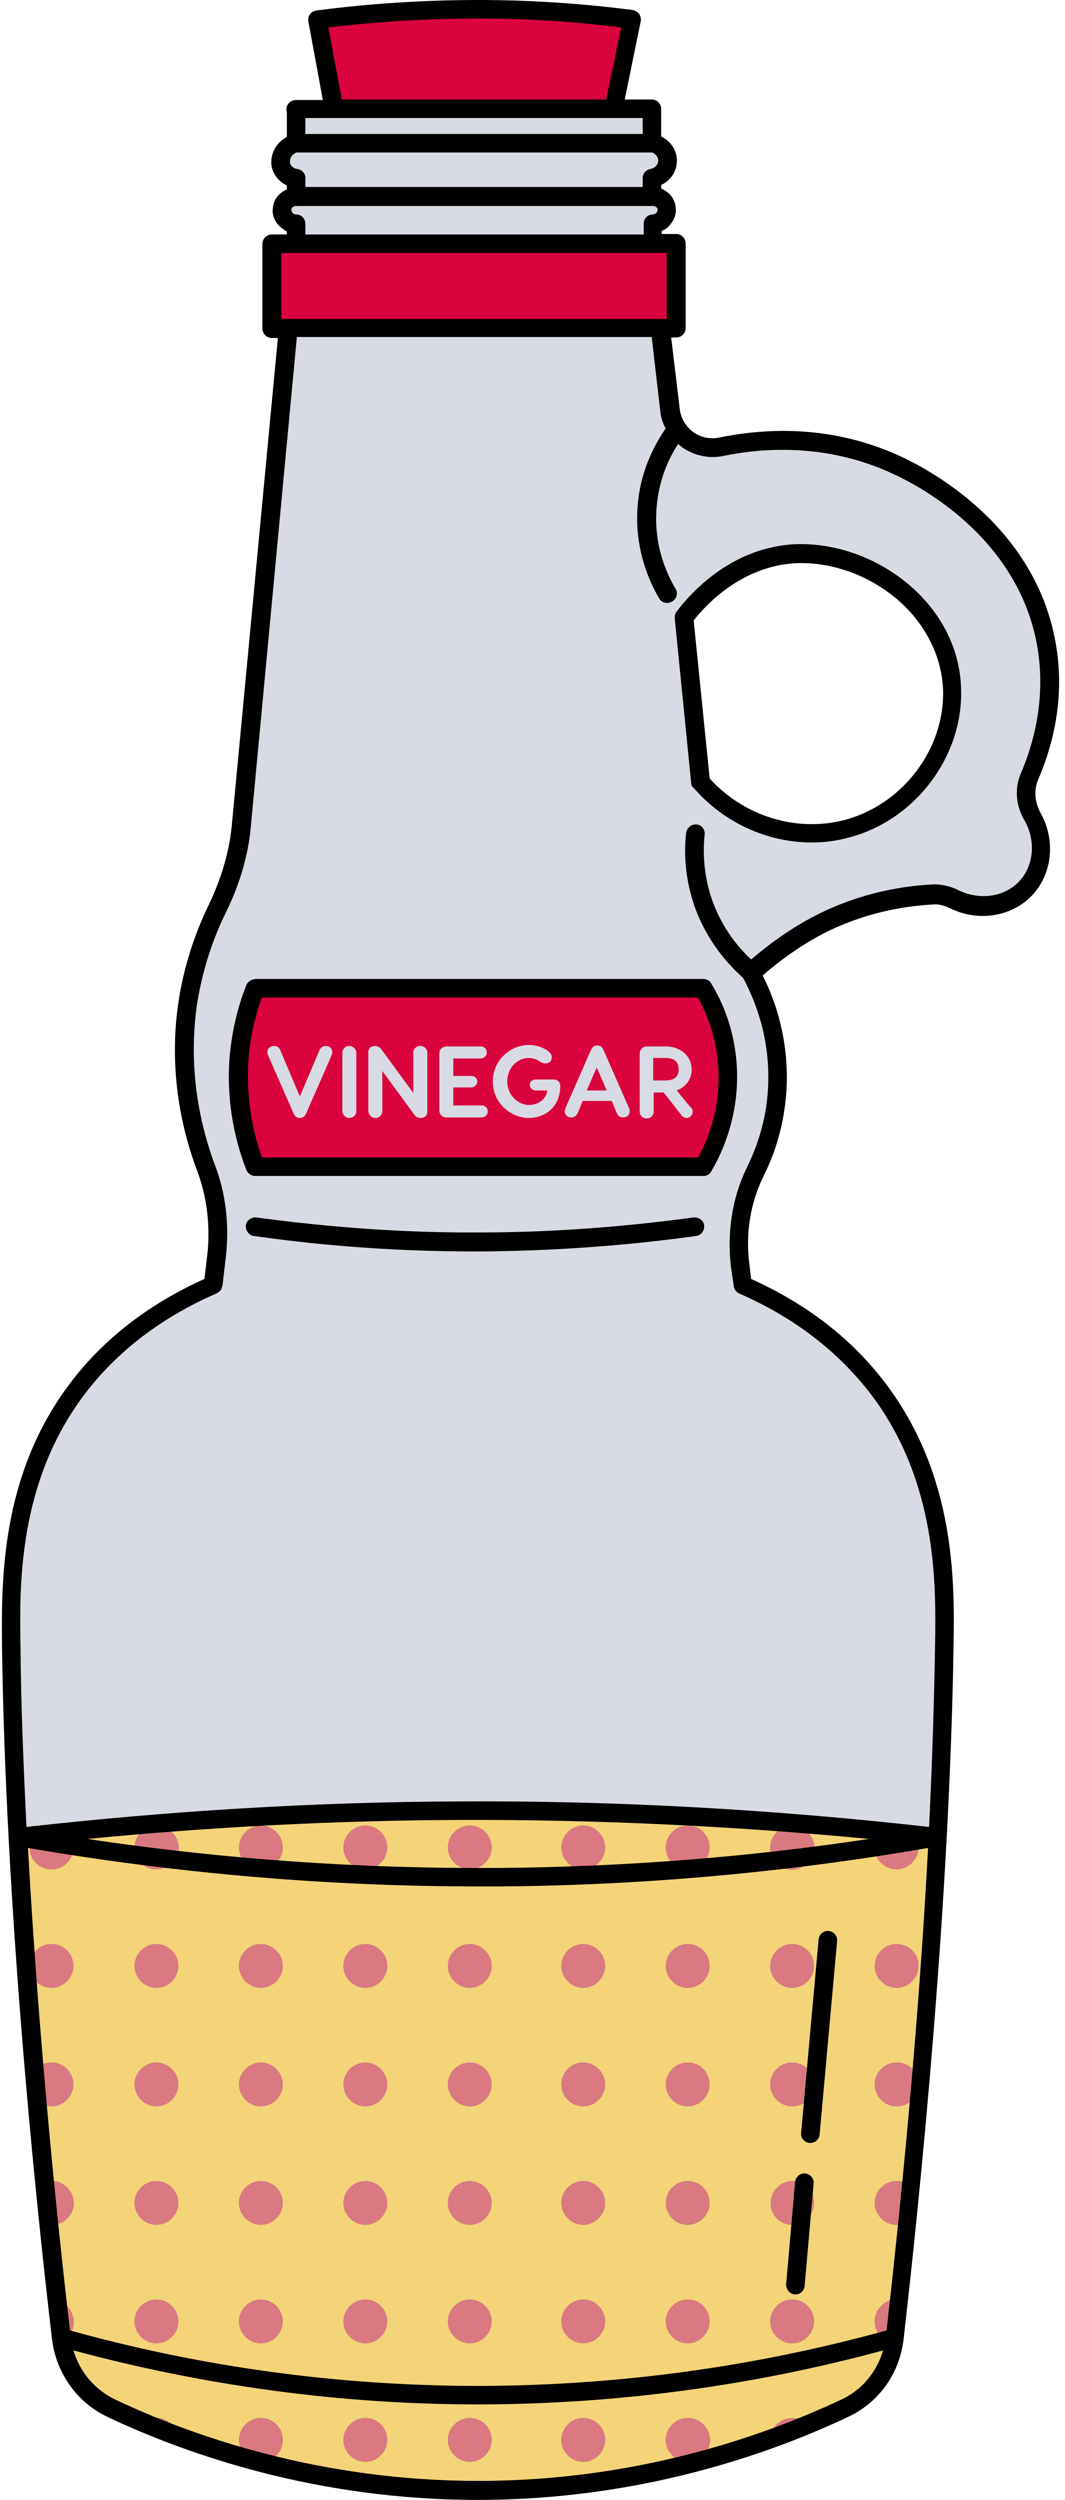
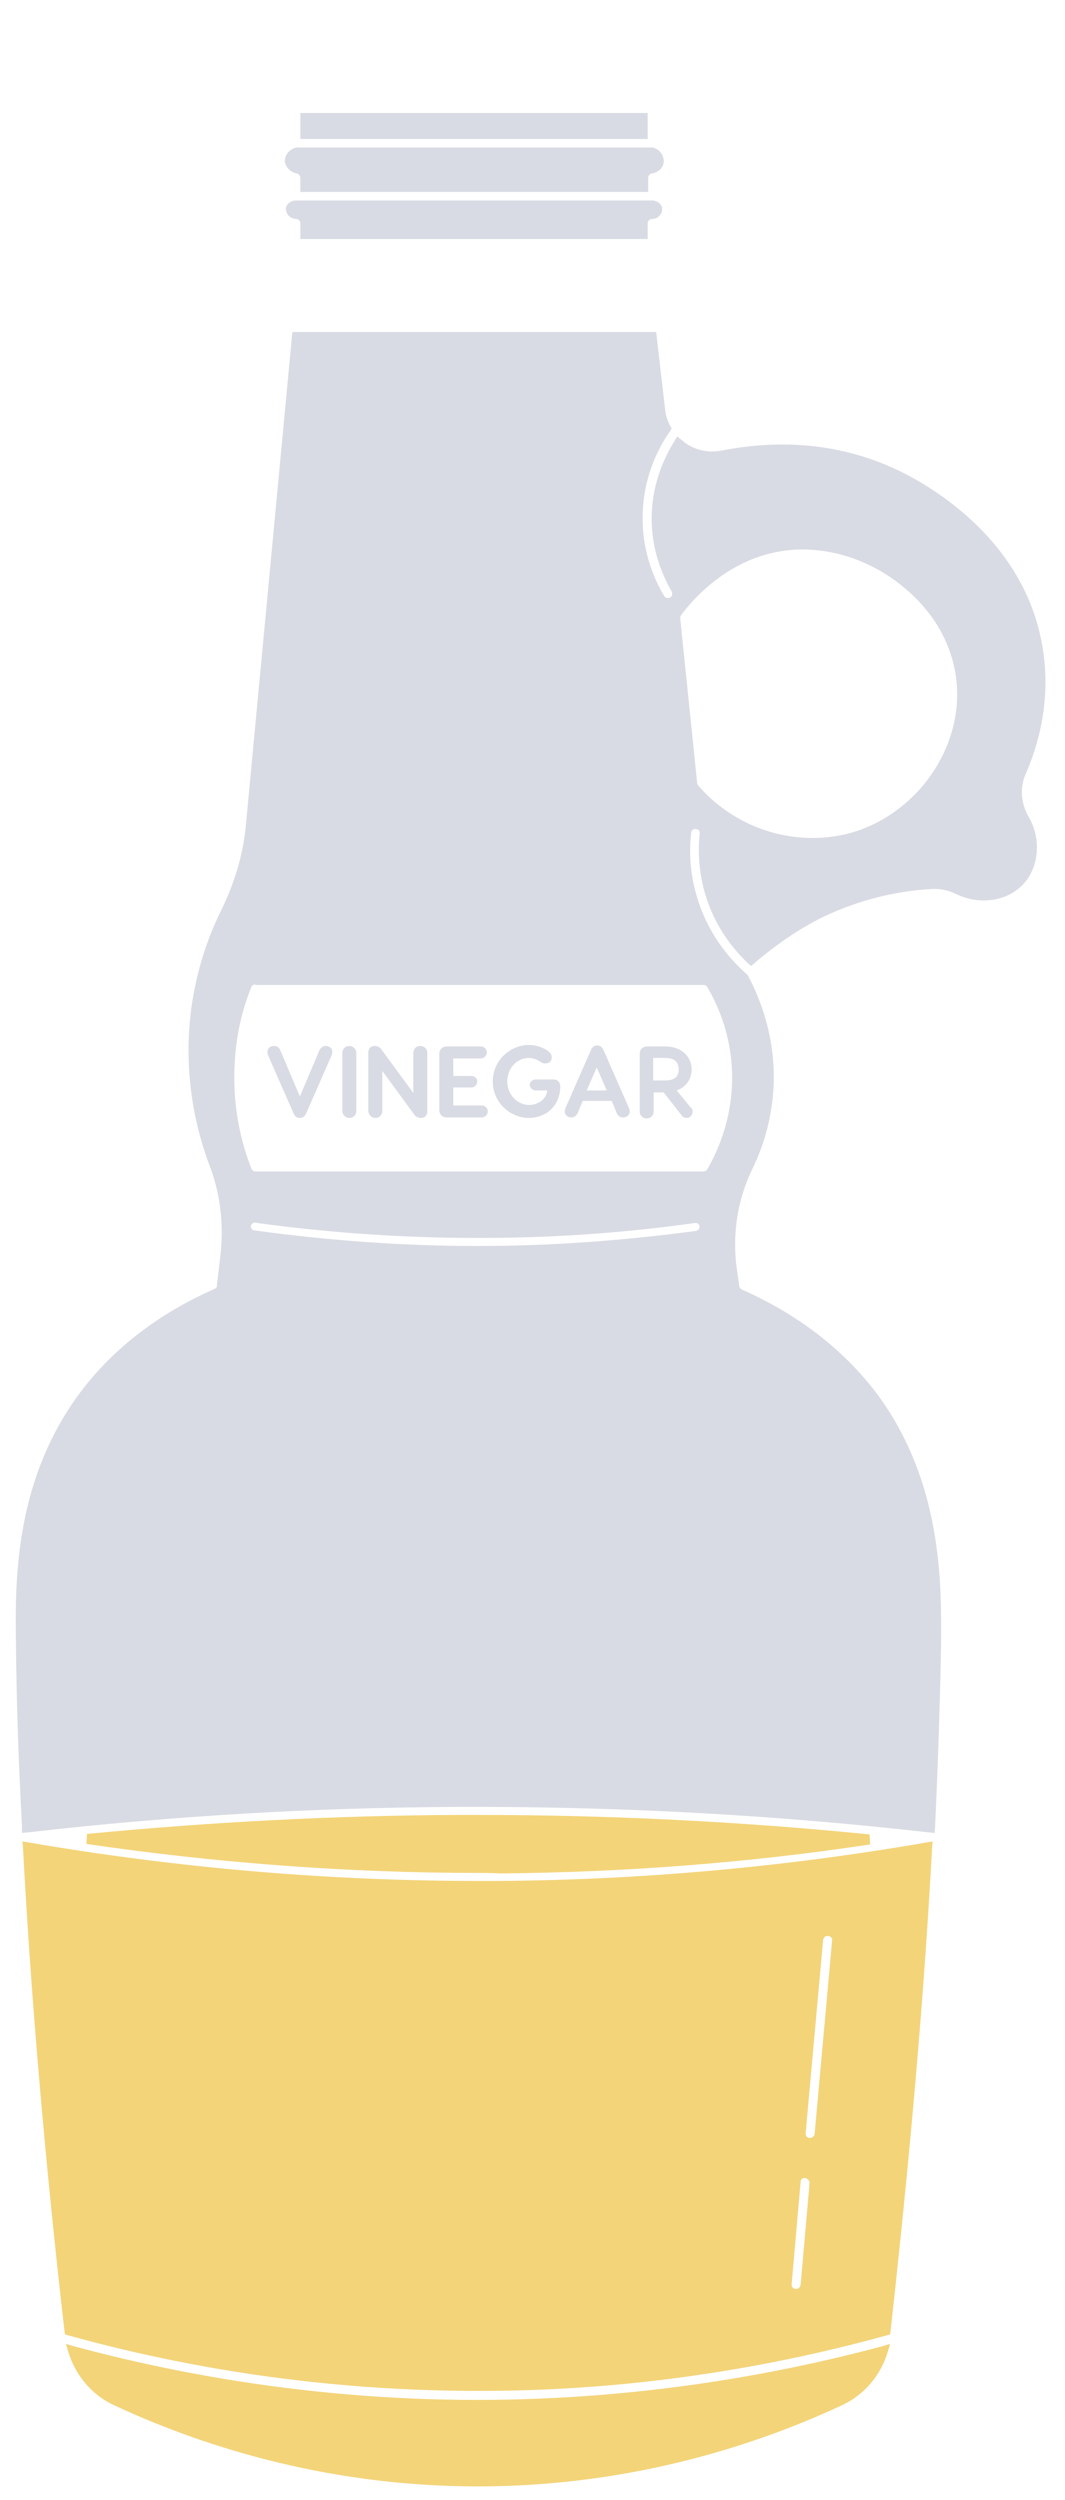
<svg xmlns="http://www.w3.org/2000/svg" height="500.0" preserveAspectRatio="xMidYMid meet" version="1.0" viewBox="-0.4 0.0 213.1 500.0" width="213.1" zoomAndPan="magnify">
  <g id="change1_1">
-     <path d="M51.3,232.6l-0.2-0.7c-1.6-4.4-3.3-11.3-2.7-19.7c0.3-4.5,1.2-8.8,2.7-13l0.2-0.7h88.6l0.3,0.5 c1.6,3,3.7,7.8,4.1,14c0.6,8.8-2.3,15.7-4.2,19l-0.3,0.5H51.3z M54.9,64.7V49.6H134v15.2H54.9z M67.2,20.9l-3-16.3l1.1-0.1 C75,3.3,84.8,2.7,94.5,2.7l0.9,0c9.5,0,19.1,0.6,28.6,1.8l1.1,0.1l-3.4,16.3H67.2z" fill="#DA033D" />
-   </g>
+     </g>
  <g id="change2_1">
    <path d="M95.2,497.3c-31.6,0-57.1-8.9-72.9-16.3c-4.3-2-7.6-5.9-9-10.5l-0.5-1.7l1.7,0.5 c26.4,7.1,53.6,10.7,80.7,10.7H96c26.9-0.1,53.8-3.7,80-10.7l1.7-0.5l-0.5,1.7c-1.4,4.6-4.7,8.5-9,10.5 C152.4,488.4,126.9,497.3,95.2,497.3L95.2,497.3z M95.3,478.2c-27.7,0-55.3-3.7-82-11.1l-0.7-0.2l-0.1-0.7 c-2.7-23.4-6.3-59.1-8.3-96.6l-0.1-1.3l1.2,0.2c29.7,5.1,60,7.7,89.9,7.7c1.4,0,2.8,0,4.2,0c28.6-0.2,57.4-2.8,85.6-7.7l1.2-0.2 l-0.1,1.3c-2,37.3-5.7,73.1-8.3,96.6l-0.1,0.7l-0.7,0.2c-26.5,7.3-53.9,11.1-81.3,11.1H95.3z M160.6,435.6c-0.4,0-0.8,0.3-0.8,0.8 l-1.8,20.5c0,0.5,0.3,0.9,0.8,0.9l0.1,0c0.4,0,0.8-0.3,0.9-0.8l1.8-20.5C161.5,436.1,161.2,435.7,160.6,435.6L160.6,435.6z M165.2,387.2c-0.5,0-0.8,0.3-0.9,0.8l-3.5,38.7c0,0.5,0.3,0.9,0.8,0.9l0.1,0c0.4,0,0.8-0.3,0.9-0.8l3.5-38.7c0-0.2,0-0.5-0.2-0.6 C165.7,387.3,165.5,387.2,165.2,387.2L165.2,387.2z M95.3,374.6c-26.1,0-52.5-2-78.4-5.8l0.1-2c24.8-2.4,49.9-3.7,74.5-3.8 c1.2,0,2.5,0,3.8,0c26,0,52.4,1.3,78.3,3.9l0.1,2c-24.4,3.7-49.4,5.6-74.1,5.8C98.1,374.6,96.7,374.6,95.3,374.6 C95.4,374.6,95.3,374.6,95.3,374.6z" fill="#F3D479" />
  </g>
  <g id="change3_1">
-     <path d="M5.5,369.5c0-0.3,0-0.6,0.1-0.9c2.9,0.5,5.8,1,8.7,1.4c-0.3,2.2-2.1,3.9-4.4,3.9 C7.5,373.9,5.5,372,5.5,369.5z M30.9,373.9c1.2,0,2.2-0.5,3-1.2c-2.3-0.3-4.5-0.5-6.8-0.8C27.9,373.1,29.3,373.9,30.9,373.9z M32.4,365.4c-1.2,0.1-2.5,0.2-3.7,0.3c-1.3,0.8-2.2,2.2-2.2,3.8c0,0.2,0,0.4,0.1,0.6c2.8,0.4,5.6,0.7,8.5,1c0.2-0.5,0.3-1,0.3-1.6 C35.3,367.6,34.1,366,32.4,365.4z M51.8,365.1c-2.4,0-4.4,2-4.4,4.4c0,1.1,0.4,2.2,1.2,3c2,0.2,4,0.3,5.9,0.5c1-0.8,1.7-2.1,1.7-3.5 C56.2,367.1,54.2,365.1,51.8,365.1z M72.7,365.1c-2.4,0-4.4,2-4.4,4.4c0,2.4,2,4.4,4.4,4.4c2.4,0,4.4-2,4.4-4.4 C77.1,367.1,75.1,365.1,72.7,365.1z M93.6,365.1c-2.4,0-4.4,2-4.4,4.4c0,2.4,2,4.4,4.4,4.4c2.4,0,4.4-2,4.4-4.4 C98,367.1,96,365.1,93.6,365.1z M9.9,388.8c-2.1,0-3.8,1.5-4.3,3.4c0.1,0.9,0.1,1.8,0.2,2.6c0.6,1.6,2.2,2.8,4.1,2.8 c2.4,0,4.4-2,4.4-4.4C14.3,390.8,12.4,388.8,9.9,388.8z M30.9,388.8c-2.4,0-4.4,2-4.4,4.4c0,2.4,2,4.4,4.4,4.4c2.4,0,4.4-2,4.4-4.4 C35.3,390.8,33.3,388.8,30.9,388.8z M51.8,388.8c-2.4,0-4.4,2-4.4,4.4c0,2.4,2,4.4,4.4,4.4c2.4,0,4.4-2,4.4-4.4 C56.2,390.8,54.2,388.8,51.8,388.8z M72.7,388.8c-2.4,0-4.4,2-4.4,4.4c0,2.4,2,4.4,4.4,4.4c2.4,0,4.4-2,4.4-4.4 C77.1,390.8,75.1,388.8,72.7,388.8z M93.6,388.8c-2.4,0-4.4,2-4.4,4.4c0,2.4,2,4.4,4.4,4.4c2.4,0,4.4-2,4.4-4.4 C98,390.8,96,388.8,93.6,388.8z M9.9,412.5c-1,0-1.9,0.3-2.6,0.9c0.2,2.5,0.4,5,0.6,7.4c0.6,0.3,1.3,0.5,2,0.5c2.4,0,4.4-2,4.4-4.4 C14.3,414.5,12.4,412.5,9.9,412.5z M30.9,412.5c-2.4,0-4.4,2-4.4,4.4c0,2.4,2,4.4,4.4,4.4c2.4,0,4.4-2,4.4-4.4 C35.3,414.5,33.3,412.5,30.9,412.5z M51.8,412.5c-2.4,0-4.4,2-4.4,4.4c0,2.4,2,4.4,4.4,4.4c2.4,0,4.4-2,4.4-4.4 C56.2,414.5,54.2,412.5,51.8,412.5z M72.7,412.5c-2.4,0-4.4,2-4.4,4.4c0,2.4,2,4.4,4.4,4.4c2.4,0,4.4-2,4.4-4.4 C77.1,414.5,75.1,412.5,72.7,412.5z M93.6,412.5c-2.4,0-4.4,2-4.4,4.4c0,2.4,2,4.4,4.4,4.4c2.4,0,4.4-2,4.4-4.4 C98,414.5,96,412.5,93.6,412.5z M9.9,436.2c-0.2,0-0.4,0-0.5,0.1c0.3,3,0.6,5.9,0.9,8.7c2.3-0.2,4.1-2.1,4.1-4.4 C14.3,438.2,12.4,436.2,9.9,436.2z M30.9,436.2c-2.4,0-4.4,2-4.4,4.4c0,2.4,2,4.4,4.4,4.4c2.4,0,4.4-2,4.4-4.4 C35.3,438.2,33.3,436.2,30.9,436.2z M51.8,436.2c-2.4,0-4.4,2-4.4,4.4c0,2.4,2,4.4,4.4,4.4c2.4,0,4.4-2,4.4-4.4 C56.2,438.2,54.2,436.2,51.8,436.2z M72.7,436.2c-2.4,0-4.4,2-4.4,4.4c0,2.4,2,4.4,4.4,4.4c2.4,0,4.4-2,4.4-4.4 C77.1,438.2,75.1,436.2,72.7,436.2z M93.6,436.2c-2.4,0-4.4,2-4.4,4.4c0,2.4,2,4.4,4.4,4.4c2.4,0,4.4-2,4.4-4.4 C98,438.2,96,436.2,93.6,436.2z M11.9,460.4c0.2,2,0.4,4,0.7,5.9l0.1,0.7l0.7,0.2c0,0,0,0,0,0c0.6-0.8,1-1.7,1-2.8 C14.3,462.6,13.3,461.1,11.9,460.4z M30.9,459.9c-2.4,0-4.4,2-4.4,4.4c0,2.4,2,4.4,4.4,4.4c2.4,0,4.4-2,4.4-4.4 C35.3,461.9,33.3,459.9,30.9,459.9z M51.8,459.9c-2.4,0-4.4,2-4.4,4.4c0,2.4,2,4.4,4.4,4.4c2.4,0,4.4-2,4.4-4.4 C56.2,461.9,54.2,459.9,51.8,459.9z M72.7,459.9c-2.4,0-4.4,2-4.4,4.4c0,2.4,2,4.4,4.4,4.4c2.4,0,4.4-2,4.4-4.4 C77.1,461.9,75.1,459.9,72.7,459.9z M93.6,459.9c-2.4,0-4.4,2-4.4,4.4c0,2.4,2,4.4,4.4,4.4c2.4,0,4.4-2,4.4-4.4 C98,461.9,96,459.9,93.6,459.9z M30.9,483.6c-0.6,0-1.2,0.1-1.8,0.4c1.8,0.8,3.8,1.5,5.8,2.3C34.2,484.7,32.7,483.6,30.9,483.6z M51.8,483.6c-2.4,0-4.4,2-4.4,4.4c0,1,0.4,1.9,0.9,2.7c1.7,0.5,3.4,0.9,5.2,1.4c1.6-0.7,2.7-2.2,2.7-4.1 C56.2,485.5,54.2,483.6,51.8,483.6z M72.7,483.6c-2.4,0-4.4,2-4.4,4.4c0,2.4,2,4.4,4.4,4.4c2.4,0,4.4-2,4.4-4.4 C77.1,485.5,75.1,483.6,72.7,483.6z M93.6,483.6c-2.4,0-4.4,2-4.4,4.4c0,2.4,2,4.4,4.4,4.4c2.4,0,4.4-2,4.4-4.4 C98,485.5,96,483.6,93.6,483.6z M116.3,365.1c-2.4,0-4.4,2-4.4,4.4c0,2.4,2,4.4,4.4,4.4c2.4,0,4.4-2,4.4-4.4 C120.7,367.1,118.7,365.1,116.3,365.1z M137.2,365.1c-2.4,0-4.4,2-4.4,4.4c0,1.5,0.7,2.8,1.8,3.6c1.9-0.1,3.8-0.3,5.7-0.5 c0.8-0.8,1.3-1.9,1.3-3.1C141.6,367.1,139.7,365.1,137.2,365.1z M161.7,372.1c-2.1,0.3-4.3,0.5-6.4,0.8c0.8,0.7,1.8,1.1,2.8,1.1 C159.6,373.9,160.9,373.2,161.7,372.1z M160,365.6c-1-0.1-2.1-0.2-3.1-0.3c-1.8,0.5-3.2,2.2-3.2,4.2c0,0.6,0.1,1.2,0.4,1.8 c2.8-0.3,5.6-0.7,8.4-1c0-0.2,0.1-0.5,0.1-0.8C162.5,367.8,161.5,366.3,160,365.6z M179,373.9c2.4,0,4.4-2,4.4-4.4 c0-0.2,0-0.4-0.1-0.6c-2.9,0.5-5.8,1-8.7,1.4C175.1,372.4,176.9,373.9,179,373.9z M116.3,388.8c-2.4,0-4.4,2-4.4,4.4 c0,2.4,2,4.4,4.4,4.4c2.4,0,4.4-2,4.4-4.4C120.7,390.8,118.7,388.8,116.3,388.8z M137.2,388.8c-2.4,0-4.4,2-4.4,4.4 c0,2.4,2,4.4,4.4,4.4c2.4,0,4.4-2,4.4-4.4C141.6,390.8,139.7,388.8,137.2,388.8z M158.1,388.8c-2.4,0-4.4,2-4.4,4.4 c0,2.4,2,4.4,4.4,4.4c2.4,0,4.4-2,4.4-4.4C162.5,390.8,160.6,388.8,158.1,388.8z M179,388.8c-2.4,0-4.4,2-4.4,4.4 c0,2.4,2,4.4,4.4,4.4c2.4,0,4.4-2,4.4-4.4C183.5,390.8,181.5,388.8,179,388.8z M116.3,412.5c-2.4,0-4.4,2-4.4,4.4 c0,2.4,2,4.4,4.4,4.4c2.4,0,4.4-2,4.4-4.4C120.7,414.5,118.7,412.5,116.3,412.5z M137.2,412.5c-2.4,0-4.4,2-4.4,4.4 c0,2.4,2,4.4,4.4,4.4c2.4,0,4.4-2,4.4-4.4C141.6,414.5,139.7,412.5,137.2,412.5z M158.1,421.3c1.4,0,2.6-0.6,3.4-1.6l0.4-5 c-0.8-1.3-2.2-2.2-3.8-2.2c-2.4,0-4.4,2-4.4,4.4C153.7,419.3,155.7,421.3,158.1,421.3z M179,412.5c-2.4,0-4.4,2-4.4,4.4 c0,2.4,2,4.4,4.4,4.4c1.6,0,2.9-0.8,3.7-2c0.1-1.4,0.2-2.7,0.4-4.1C182.4,413.6,180.9,412.5,179,412.5z M116.3,436.2 c-2.4,0-4.4,2-4.4,4.4c0,2.4,2,4.4,4.4,4.4c2.4,0,4.4-2,4.4-4.4C120.7,438.2,118.7,436.2,116.3,436.2z M137.2,436.2 c-2.4,0-4.4,2-4.4,4.4c0,2.4,2,4.4,4.4,4.4c2.4,0,4.4-2,4.4-4.4C141.6,438.2,139.7,436.2,137.2,436.2z M160.8,444.1 c1-0.8,1.7-2.1,1.7-3.5c0-1.1-0.4-2.2-1.1-2.9L160.8,444.1z M158.1,445c0.3,0,0.6,0,0.9-0.1l0.8-8.4c-0.5-0.2-1.1-0.3-1.6-0.3 c-2.4,0-4.4,2-4.4,4.4C153.7,443,155.7,445,158.1,445z M174.6,440.6c0,2.4,2,4.4,4.4,4.4c0.4,0,0.9-0.1,1.3-0.2 c0.3-2.6,0.5-5.3,0.8-8.1c-0.6-0.3-1.3-0.5-2.1-0.5C176.6,436.2,174.6,438.2,174.6,440.6z M116.3,459.9c-2.4,0-4.4,2-4.4,4.4 c0,2.4,2,4.4,4.4,4.4c2.4,0,4.4-2,4.4-4.4C120.7,461.9,118.7,459.9,116.3,459.9z M137.2,459.9c-2.4,0-4.4,2-4.4,4.4 c0,2.4,2,4.4,4.4,4.4c2.4,0,4.4-2,4.4-4.4C141.6,461.9,139.7,459.9,137.2,459.9z M158.1,459.9c-2.4,0-4.4,2-4.4,4.4 c0,2.4,2,4.4,4.4,4.4c2.4,0,4.4-2,4.4-4.4C162.5,461.9,160.6,459.9,158.1,459.9z M174.6,464.3c0,1.2,0.5,2.3,1.3,3.1 c0.4-0.1,0.9-0.2,1.3-0.4l0.7-0.2l0.1-0.7c0.2-2,0.5-4.1,0.7-6.3C176.4,460.1,174.6,462,174.6,464.3z M116.3,483.6 c-2.4,0-4.4,2-4.4,4.4c0,2.4,2,4.4,4.4,4.4c2.4,0,4.4-2,4.4-4.4C120.7,485.5,118.7,483.6,116.3,483.6z M137.2,483.6 c-2.4,0-4.4,2-4.4,4.4c0,2.1,1.5,3.8,3.4,4.3c1.4-0.3,2.7-0.7,4-1c0.9-0.8,1.5-2,1.5-3.3C141.6,485.5,139.7,483.6,137.2,483.6z M153.9,486.9c2.4-0.9,4.6-1.7,6.7-2.6c-0.7-0.5-1.5-0.7-2.4-0.7C156.1,483.6,154.3,485,153.9,486.9z" fill="#DA7981" />
-   </g>
+     </g>
  <g id="change4_1">
    <path d="M4,365.4c-0.7-13.2-1.1-25.1-1.2-36.2c-0.2-12.4-0.5-33,13-50.9c6.6-8.7,15.6-15.6,26.7-20.5 c0.1,0,0.1-0.1,0.2-0.1c0,0,0.1,0,0.1-0.1l0.1-0.1c0.1-0.1,0.1-0.1,0.1-0.2l0-0.2l0-0.1l0.7-5.9c0.7-6.1,0-12.3-2.1-17.8 c-2.8-7.3-5.6-18.9-3.6-32.5c1-6.5,2.9-12.8,5.9-18.8c2.7-5.6,4.4-11.3,4.9-17l9.3-98.6h72.8l1.8,15.6c0.1,1.1,0.5,2.2,1,3.2 l0.3,0.5l-0.3,0.5c-2.4,3.4-5.3,9.1-5.5,16.6c-0.2,7.3,2.2,12.9,4.3,16.4c0.2,0.3,0.4,0.4,0.7,0.4c0.1,0,0.3,0,0.5-0.1 c0.4-0.2,0.5-0.8,0.3-1.2c-1.9-3.3-4.2-8.6-4-15.4c0.2-6.5,2.6-11.5,4.5-14.6l0.6-1l1,0.8c0.2,0.1,0.3,0.3,0.5,0.4 c1.6,1.2,3.6,1.8,5.6,1.8c0.6,0,1.3-0.1,1.9-0.2c4-0.8,8.1-1.2,12.1-1.2c8.5,0,16.5,1.9,23.8,5.5c7.4,3.7,25.1,14.6,28.3,35.6 c1.6,10.3-1,19.2-3.5,24.9c-1.2,2.7-0.9,5.9,0.7,8.6c2.5,4.4,2,10-1.2,13.4c-2,2.1-4.8,3.2-7.9,3.2c0,0,0,0,0,0 c-1.8,0-3.6-0.4-5.3-1.2c-1.4-0.7-2.9-1.1-4.4-1.1c-0.2,0-0.3,0-0.5,0c-7.6,0.4-14.9,2.3-21.7,5.5c-2.5,1.2-7.7,4-13.9,9.3l-0.7,0.6 l-0.7-0.6c-2.4-2.3-5.7-6.1-7.8-11.7c-1.7-4.5-2.3-9.4-1.8-14.2c0.1-0.5-0.3-0.9-0.8-0.9c0,0-0.1,0-0.1,0c-0.4,0-0.8,0.3-0.8,0.8 c-0.6,5,0.1,10.2,1.9,15c2.4,6.4,6.4,10.8,9.3,13.3l0.1,0.1l0.1,0.2c2.5,4.7,5.5,12.4,5.1,22c-0.3,5.8-1.7,11.4-4.3,16.7 c-2.9,6-4,12.8-3.1,19.7l0.5,3.4l0,0.1c0,0.3,0.2,0.6,0.5,0.8c11.1,4.9,20.1,11.8,26.8,20.5c13.5,17.9,13.2,38.6,13.1,50.9 c-0.2,11-0.6,23.2-1.2,36.2l-0.1,1.1l-1.1-0.1c-29.9-3.4-60.3-5.1-90.2-5.1c-1.3,0-2.5,0-3.8,0c-28.7,0.1-57.7,1.8-86.4,5.1 l-1.1,0.1L4,365.4z M50.7,244.5c-0.4,0-0.8,0.3-0.9,0.7c0,0.2,0,0.4,0.2,0.6c0.1,0.2,0.3,0.3,0.6,0.3c14.6,2,29.4,3.1,44.1,3.1h0.9 c14.5,0,29-1.1,43.2-3c0.2,0,0.4-0.2,0.6-0.3c0.1-0.2,0.2-0.4,0.2-0.6c-0.1-0.4-0.4-0.7-0.8-0.7c0,0-0.1,0-0.1,0 c-14.1,2-28.6,3-42.9,3l-0.8,0c-14.6,0-29.4-1-44-3C50.8,244.5,50.7,244.5,50.7,244.5z M50.7,196.9c-0.4,0-0.7,0.2-0.8,0.5 c-1.9,4.7-3,9.6-3.3,14.7c-0.5,7.3,0.6,14.8,3.3,21.6c0.1,0.3,0.4,0.6,0.8,0.6h89.7c0.3,0,0.6-0.2,0.7-0.4 c2.1-3.6,5.6-11.1,4.9-20.9c-0.5-7-3-12.4-4.9-15.6c-0.2-0.3-0.4-0.4-0.7-0.4H50.7z M160.1,109.9c-0.7,0-1.5,0-2.2,0.1 c-11.8,1-19.3,9.4-22,13c-0.1,0.2-0.2,0.4-0.2,0.6l3.4,33c0,0.2,0.1,0.3,0.2,0.5c5.8,6.7,14.2,10.5,22.9,10.5c2.5,0,4.9-0.3,7.2-0.9 c12.8-3.4,22.2-15.8,21.7-28.8c-0.3-7.4-3.7-14.3-9.7-19.6C175.4,112.9,167.7,109.9,160.1,109.9z M59.7,47.8v-3.1 c0-0.5-0.4-0.9-0.8-0.9c-0.6,0-1.2-0.3-1.6-0.7c-0.3-0.4-0.5-0.9-0.5-1.4c0.1-0.9,1-1.6,2-1.6h71.3c1,0,1.9,0.7,2,1.6 c0,0.5-0.1,1-0.5,1.4c-0.4,0.5-1,0.7-1.6,0.7c-0.4,0-0.8,0.4-0.8,0.9v3.1H59.7z M59.7,38.4v-2.8c0-0.4-0.3-0.8-0.7-0.9 c-1.2-0.2-2.2-1.2-2.4-2.3c-0.1-1.2,0.7-2.4,2-2.8l0.2-0.1H59l0,0h71.3l0.2,0.1c1.2,0.4,2,1.6,1.9,2.8c-0.1,1.2-1.1,2.1-2.4,2.3 c-0.4,0.1-0.7,0.4-0.7,0.9v2.8H59.7z M59.7,27.8v-5.2h69.5v5.2H59.7z" fill="#D9DBE4" />
  </g>
  <g id="change5_1">
-     <path d="M207.3,156c2.6-6,5.4-15.4,3.7-26.4c-3.4-22.2-21.9-33.7-29.7-37.6c-14.4-7.2-28.4-6.4-37.7-4.5c-1.9,0.4-3.8,0-5.3-1.1 c-1.5-1.1-2.5-2.8-2.7-4.7l-1.7-14.2h1c1,0,1.9-0.8,1.9-1.9V48.7c0-1-0.8-1.9-1.9-1.9H132v-0.6c0.7-0.3,1.3-0.7,1.7-1.3 c0.9-1,1.3-2.3,1.1-3.5c-0.2-1.7-1.3-3-2.9-3.7V37c1.7-0.8,2.9-2.4,3.1-4.2c0.3-2.3-1-4.5-3.1-5.5v-5.5c0-1-0.8-1.9-1.9-1.9 c0,0,0,0,0,0c0,0,0,0,0,0h-5.4l3.2-15.6c0.1-0.5,0-1-0.3-1.5c-0.3-0.4-0.8-0.7-1.3-0.8C116.1,0.7,105.7,0,95.4,0 C84.6,0,73.6,0.7,62.9,2.1c-0.5,0.1-1,0.3-1.3,0.8c-0.3,0.4-0.4,0.9-0.3,1.4l2.9,15.7h-5.4c-1,0-1.9,0.8-1.9,1.9 c0,0.1,0,0.2,0.1,0.4v5.1c-2,1-3.3,3.2-3.1,5.5c0.2,1.8,1.4,3.4,3.1,4.2v0.8c-1.5,0.6-2.7,2-2.8,3.7C54,42.7,54.4,44,55.3,45 c0.5,0.5,1.1,1,1.7,1.3v0.6h-3c-1,0-1.9,0.8-1.9,1.9v16.9c0,1,0.8,1.9,1.9,1.9h1.2l-9.2,97.3c-0.5,5.4-2.1,10.8-4.6,16 c-3,6.2-5.1,12.8-6.1,19.6c-2.1,14.1,0.9,26.2,3.8,33.8c1.9,5.1,2.6,10.8,2,16.5l-0.6,5c-11.1,5-20.2,12-26.9,20.9 C-0.4,295.2-0.1,316.5,0,329.2c0.7,51.4,6.5,108.9,10,138.6c0,0,0,0,0,0c0,0,0,0,0,0c0.8,6.8,5,12.7,11.1,15.6 c16.1,7.6,42,16.6,74.1,16.6h0c32.1,0,58-9,74.1-16.6c6.2-2.9,10.3-8.7,11.1-15.5c0,0,0,0,0,0v0c3.4-29.7,9.2-87.2,10-138.6 c0.2-12.7,0.5-34-13.6-52.6c-6.7-8.9-15.8-15.9-26.9-20.9l-0.3-2.5c-0.9-6.4,0.1-12.6,2.8-18.1c2.8-5.6,4.3-11.6,4.6-17.8 c0.4-9.5-2.2-17.2-4.8-22.3c5.9-5.1,10.9-7.8,13.4-9c6.5-3.1,13.5-4.8,20.7-5.2c1.1-0.1,2.3,0.2,3.5,0.8c5.5,2.7,12.2,1.7,16.3-2.6 c4.1-4.3,4.8-11.2,1.6-16.7C206.6,160.2,206.5,157.9,207.3,156z M95.4,3.7c9.5,0,19.1,0.6,28.5,1.8l-3,14.4H68L65.3,5.5 C75.3,4.3,85.3,3.7,95.4,3.7z M60.7,23.6h67.5v3.2H60.7V23.6z M58.9,30.5C58.9,30.5,59,30.6,58.9,30.5l71.2,0 c0.8,0.3,1.3,1.1,1.2,1.8c-0.1,0.7-0.7,1.3-1.5,1.5c-0.9,0.1-1.6,0.9-1.6,1.8v1.8H60.7v-1.8c0-0.9-0.7-1.7-1.6-1.8 c-0.8-0.1-1.5-0.7-1.5-1.5C57.6,31.6,58.1,30.8,58.9,30.5z M58.9,42.9c-0.4,0-0.7-0.2-0.8-0.4c-0.2-0.2-0.2-0.4-0.2-0.6 c0-0.4,0.5-0.7,1-0.7h71.3c0.6,0,1,0.4,1,0.7c0,0.2-0.1,0.4-0.2,0.6c-0.1,0.1-0.4,0.4-0.8,0.4c-1,0-1.8,0.8-1.8,1.9v2.1H60.7v-2.1 C60.7,43.7,59.9,42.9,58.9,42.9z M55.9,50.6H133v13.2H55.9V50.6z M167.8,480c-15.8,7.4-41.1,16.2-72.5,16.2h0 c-31.4,0-56.8-8.8-72.5-16.2c-4.2-2-7.2-5.5-8.5-9.9c26.4,7.1,53.6,10.8,81,10.8H96c27.1-0.1,54.1-3.7,80.3-10.8 C175,474.5,172,478.1,167.8,480z M177,466.1c-26.4,7.3-53.7,11-81,11.1h-0.7c-27.6,0-55.1-3.7-81.7-11.1C11,444,7.3,407.5,5.2,369.6 c29.7,5.1,60,7.7,90.1,7.7c1.4,0,2.8,0,4.2,0c28.7-0.2,57.5-2.8,85.8-7.7C183.3,407.5,179.5,444,177,466.1z M17.1,367.8 c24.7-2.4,49.7-3.7,74.4-3.8c27.3-0.1,54.8,1.2,82,3.8c-24.5,3.7-49.3,5.6-73.9,5.8C72,373.8,44.4,371.9,17.1,367.8z M204.6,164.1 c2.3,4,1.9,9.1-1.1,12.2c-2.9,3.1-7.8,3.8-12,1.8c-1.8-0.9-3.6-1.3-5.4-1.2c-7.7,0.4-15.2,2.3-22.1,5.6c-2.7,1.3-7.9,4.1-14.1,9.4 c-2.6-2.4-5.6-6.1-7.6-11.3c-1.6-4.3-2.2-9.1-1.7-13.7c0.1-1-0.6-1.9-1.6-2c-1-0.1-1.9,0.6-2.1,1.6c-0.6,5.2,0.1,10.5,1.9,15.4 c2.5,6.6,6.5,11,9.5,13.7c2.5,4.7,5.4,12.1,5,21.5c-0.2,5.7-1.7,11.2-4.2,16.3c-3,6.1-4.1,13.2-3.2,20.3l0.5,3.3 c0,0.7,0.4,1.4,1.1,1.7c11,4.8,19.8,11.6,26.4,20.2c13.3,17.6,13,38.1,12.8,50.3c-0.2,11.9-0.6,24-1.2,36.2 c-31.1-3.5-62.8-5.3-94.1-5.1c-28.8,0.1-57.9,1.9-86.5,5.1c-0.6-12.1-1.1-24.3-1.2-36.2c-0.2-12.2-0.5-32.7,12.8-50.3 c6.5-8.6,15.4-15.4,26.4-20.2c0.1,0,0.1-0.1,0.2-0.1c0.1-0.1,0.3-0.2,0.4-0.3c0.1-0.1,0.1-0.1,0.2-0.2c0.1-0.1,0.2-0.2,0.2-0.3 c0-0.1,0.1-0.2,0.1-0.3c0-0.1,0.1-0.2,0.1-0.2l0.7-6c0.7-6.3,0-12.6-2.2-18.3c-2.7-7.2-5.5-18.6-3.6-32c1-6.4,2.9-12.6,5.8-18.5 c2.8-5.7,4.5-11.5,5-17.3L59,67.4h71l1.7,14.7c0.1,1.3,0.5,2.5,1.1,3.6c-2.3,3.3-5.5,9.2-5.7,17.1c-0.2,7.5,2.3,13.3,4.4,16.9 c0.3,0.6,1,0.9,1.6,0.9c0.3,0,0.7-0.1,1-0.3c0.9-0.5,1.2-1.7,0.7-2.5c-1.9-3.2-4.1-8.3-3.9-14.9c0.2-6.3,2.4-11.1,4.4-14.1 c0.2,0.2,0.5,0.4,0.7,0.6c2.4,1.7,5.4,2.4,8.3,1.8c8.7-1.8,21.9-2.5,35.3,4.2c7.3,3.6,24.6,14.3,27.7,34.8c1.5,10.1-1,18.8-3.4,24.4 C202.6,157.5,202.8,161.1,204.6,164.1z M182,117.4c-6.8-6-15.8-9.1-24.2-8.5c-12.2,1-20,9.7-22.8,13.4c-0.3,0.4-0.4,0.8-0.4,1.3 l3.3,33c0,0.4,0.2,0.8,0.5,1c6.1,7,14.8,10.9,23.6,10.9c2.5,0,5-0.3,7.5-1c13.3-3.5,22.9-16.3,22.4-29.8 C191.7,130.1,188.2,122.9,182,117.4z M168.6,164c-9.6,2.5-20.1-0.7-27-8.3l-3.2-31.6c2.4-3.1,9.3-10.5,19.6-11.4 c7.4-0.6,15.5,2.2,21.5,7.5c5.4,4.8,8.5,11.1,8.8,17.7C188.7,149.7,180.3,160.9,168.6,164z M159.9,426.6l3.5-38.7c0.1-1,1-1.8,2-1.7 c1,0.1,1.8,1,1.7,2l-3.5,38.7c-0.1,1-0.9,1.7-1.8,1.7h-0.2C160.5,428.5,159.8,427.6,159.9,426.6z M156.9,456.9l1.8-20.5 c0.1-1,1-1.8,2-1.7c1,0.1,1.8,1,1.7,2l-1.8,20.5c-0.1,1-0.9,1.7-1.8,1.7h-0.2C157.6,458.8,156.9,457.9,156.9,456.9z M140.5,245.1 c0.1,1-0.6,2-1.6,2.1c-14.3,2-28.9,3-43.3,3.1h-0.9c-14.8,0-29.7-1-44.3-3.1c-1-0.1-1.7-1.1-1.6-2.1c0.1-1,1.1-1.7,2.1-1.6 c14.8,2,29.8,3.1,44.7,3c14.3,0,28.7-1.1,42.8-3C139.4,243.4,140.4,244.1,140.5,245.1z M48.9,197c-1.9,4.8-3,9.8-3.4,15 c-0.5,7.5,0.7,15.1,3.4,22c0.3,0.7,1,1.2,1.7,1.2h89.7c0.7,0,1.3-0.3,1.6-0.9c2.2-3.7,5.8-11.4,5.1-21.5c-0.5-7.2-3-12.7-5.1-16.1 c-0.3-0.6-0.9-0.9-1.6-0.9H50.7C49.9,195.9,49.2,196.3,48.9,197z M139.3,199.6c1.7,3.1,3.6,7.7,4,13.5c0.6,8.3-2,14.8-4,18.4H52 c-1.6-4.5-3.2-11.3-2.7-19.3c0.3-4.4,1.2-8.6,2.7-12.7H139.3z" fill="inherit" />
-   </g>
+     </g>
  <g id="change4_2">
    <path d="M66.1,210.4c0,0.3-0.1,0.5-0.2,0.8l-5,11.4c-0.3,0.7-0.7,1-1.3,1c-0.6,0-1-0.3-1.3-1l-5-11.4 c-0.1-0.2-0.2-0.5-0.2-0.8c0-0.7,0.6-1.2,1.3-1.2c0.6,0,1.1,0.3,1.3,0.9l3.9,9.2l3.9-9.2c0.2-0.5,0.7-0.9,1.3-0.9 C65.6,209.2,66.1,209.8,66.1,210.4z M70.9,210.6v11.6c0,0.8-0.6,1.4-1.4,1.4c-0.8,0-1.4-0.7-1.4-1.4v-11.6c0-0.8,0.6-1.4,1.4-1.4 C70.2,209.2,70.9,209.8,70.9,210.6z M85.1,210.6v11.7c0,0.9-0.6,1.3-1.3,1.3c-0.6,0-1.1-0.3-1.4-0.8l-6.3-8.6v8 c0,0.8-0.6,1.4-1.4,1.4c-0.8,0-1.4-0.7-1.4-1.4v-11.7c0-0.9,0.6-1.3,1.3-1.3c0.6,0,1.1,0.3,1.4,0.8l6.3,8.6v-8 c0-0.8,0.6-1.4,1.4-1.4C84.5,209.2,85.1,209.8,85.1,210.6z M96,221.1c0.7,0,1.2,0.5,1.2,1.2c0,0.7-0.6,1.2-1.2,1.2h-7 c-0.9,0-1.5-0.6-1.5-1.5v-11.2c0-0.9,0.6-1.5,1.5-1.5h6.8c0.7,0,1.2,0.5,1.2,1.2c0,0.7-0.6,1.2-1.2,1.2h-5.5v3.5h3.6 c0.7,0,1.2,0.5,1.2,1.1c0,0.6-0.5,1.2-1.2,1.2h-3.6v3.6H96z M111.7,217.6c-0.2,4-3.2,6-6.3,6c-3.6,0-7.2-3-7.2-7.3s3.6-7.3,7.2-7.3 c1.4,0,2.5,0.4,3.4,0.9c0.8,0.5,1.2,0.9,1.2,1.6c0,0.8-0.6,1.2-1.3,1.2c-0.5,0-0.9-0.3-1.1-0.4c-0.3-0.2-1.1-0.7-2.2-0.7 c-2.3,0-4.3,2-4.3,4.7c0,2.6,2,4.7,4.4,4.7c1.6,0,3.4-1,3.6-2.9h-2.3c-0.6,0-1.2-0.5-1.2-1.1c0-0.7,0.6-1.1,1.2-1.1h3.5 C111.3,215.9,111.8,216.6,111.7,217.6z M125.6,222.3c0,0.7-0.6,1.2-1.3,1.2c-0.6,0-1.1-0.3-1.3-0.9l-1-2.4h-5.8l-1,2.4 c-0.2,0.5-0.7,0.9-1.3,0.9c-0.8,0-1.3-0.6-1.3-1.2c0-0.3,0.1-0.5,0.2-0.8l5-11.4c0.3-0.7,0.7-1,1.3-1c0.6,0,1,0.3,1.3,1l5,11.4 C125.6,221.8,125.6,222.1,125.6,222.3z M121,218.1l-2-4.6l-2,4.6H121z M138.2,222.3c0,0.7-0.5,1.3-1.2,1.3c-0.4,0-0.8-0.2-1-0.5 l-3.6-4.6h-2v3.8c0,0.8-0.6,1.4-1.4,1.4c-0.8,0-1.4-0.6-1.4-1.4v-11.5c0-0.9,0.6-1.5,1.5-1.5h3.7c3.2,0,5.2,2.1,5.2,4.6 c0,1.9-1.1,3.5-3,4.2l2.8,3.4C138.1,221.7,138.2,222,138.2,222.3z M130.3,216.1h2.4c1.5,0,2.7-0.5,2.7-2.2c0-1.7-1.1-2.3-2.7-2.3 h-2.4V216.1z" fill="#D9DBE4" />
  </g>
</svg>